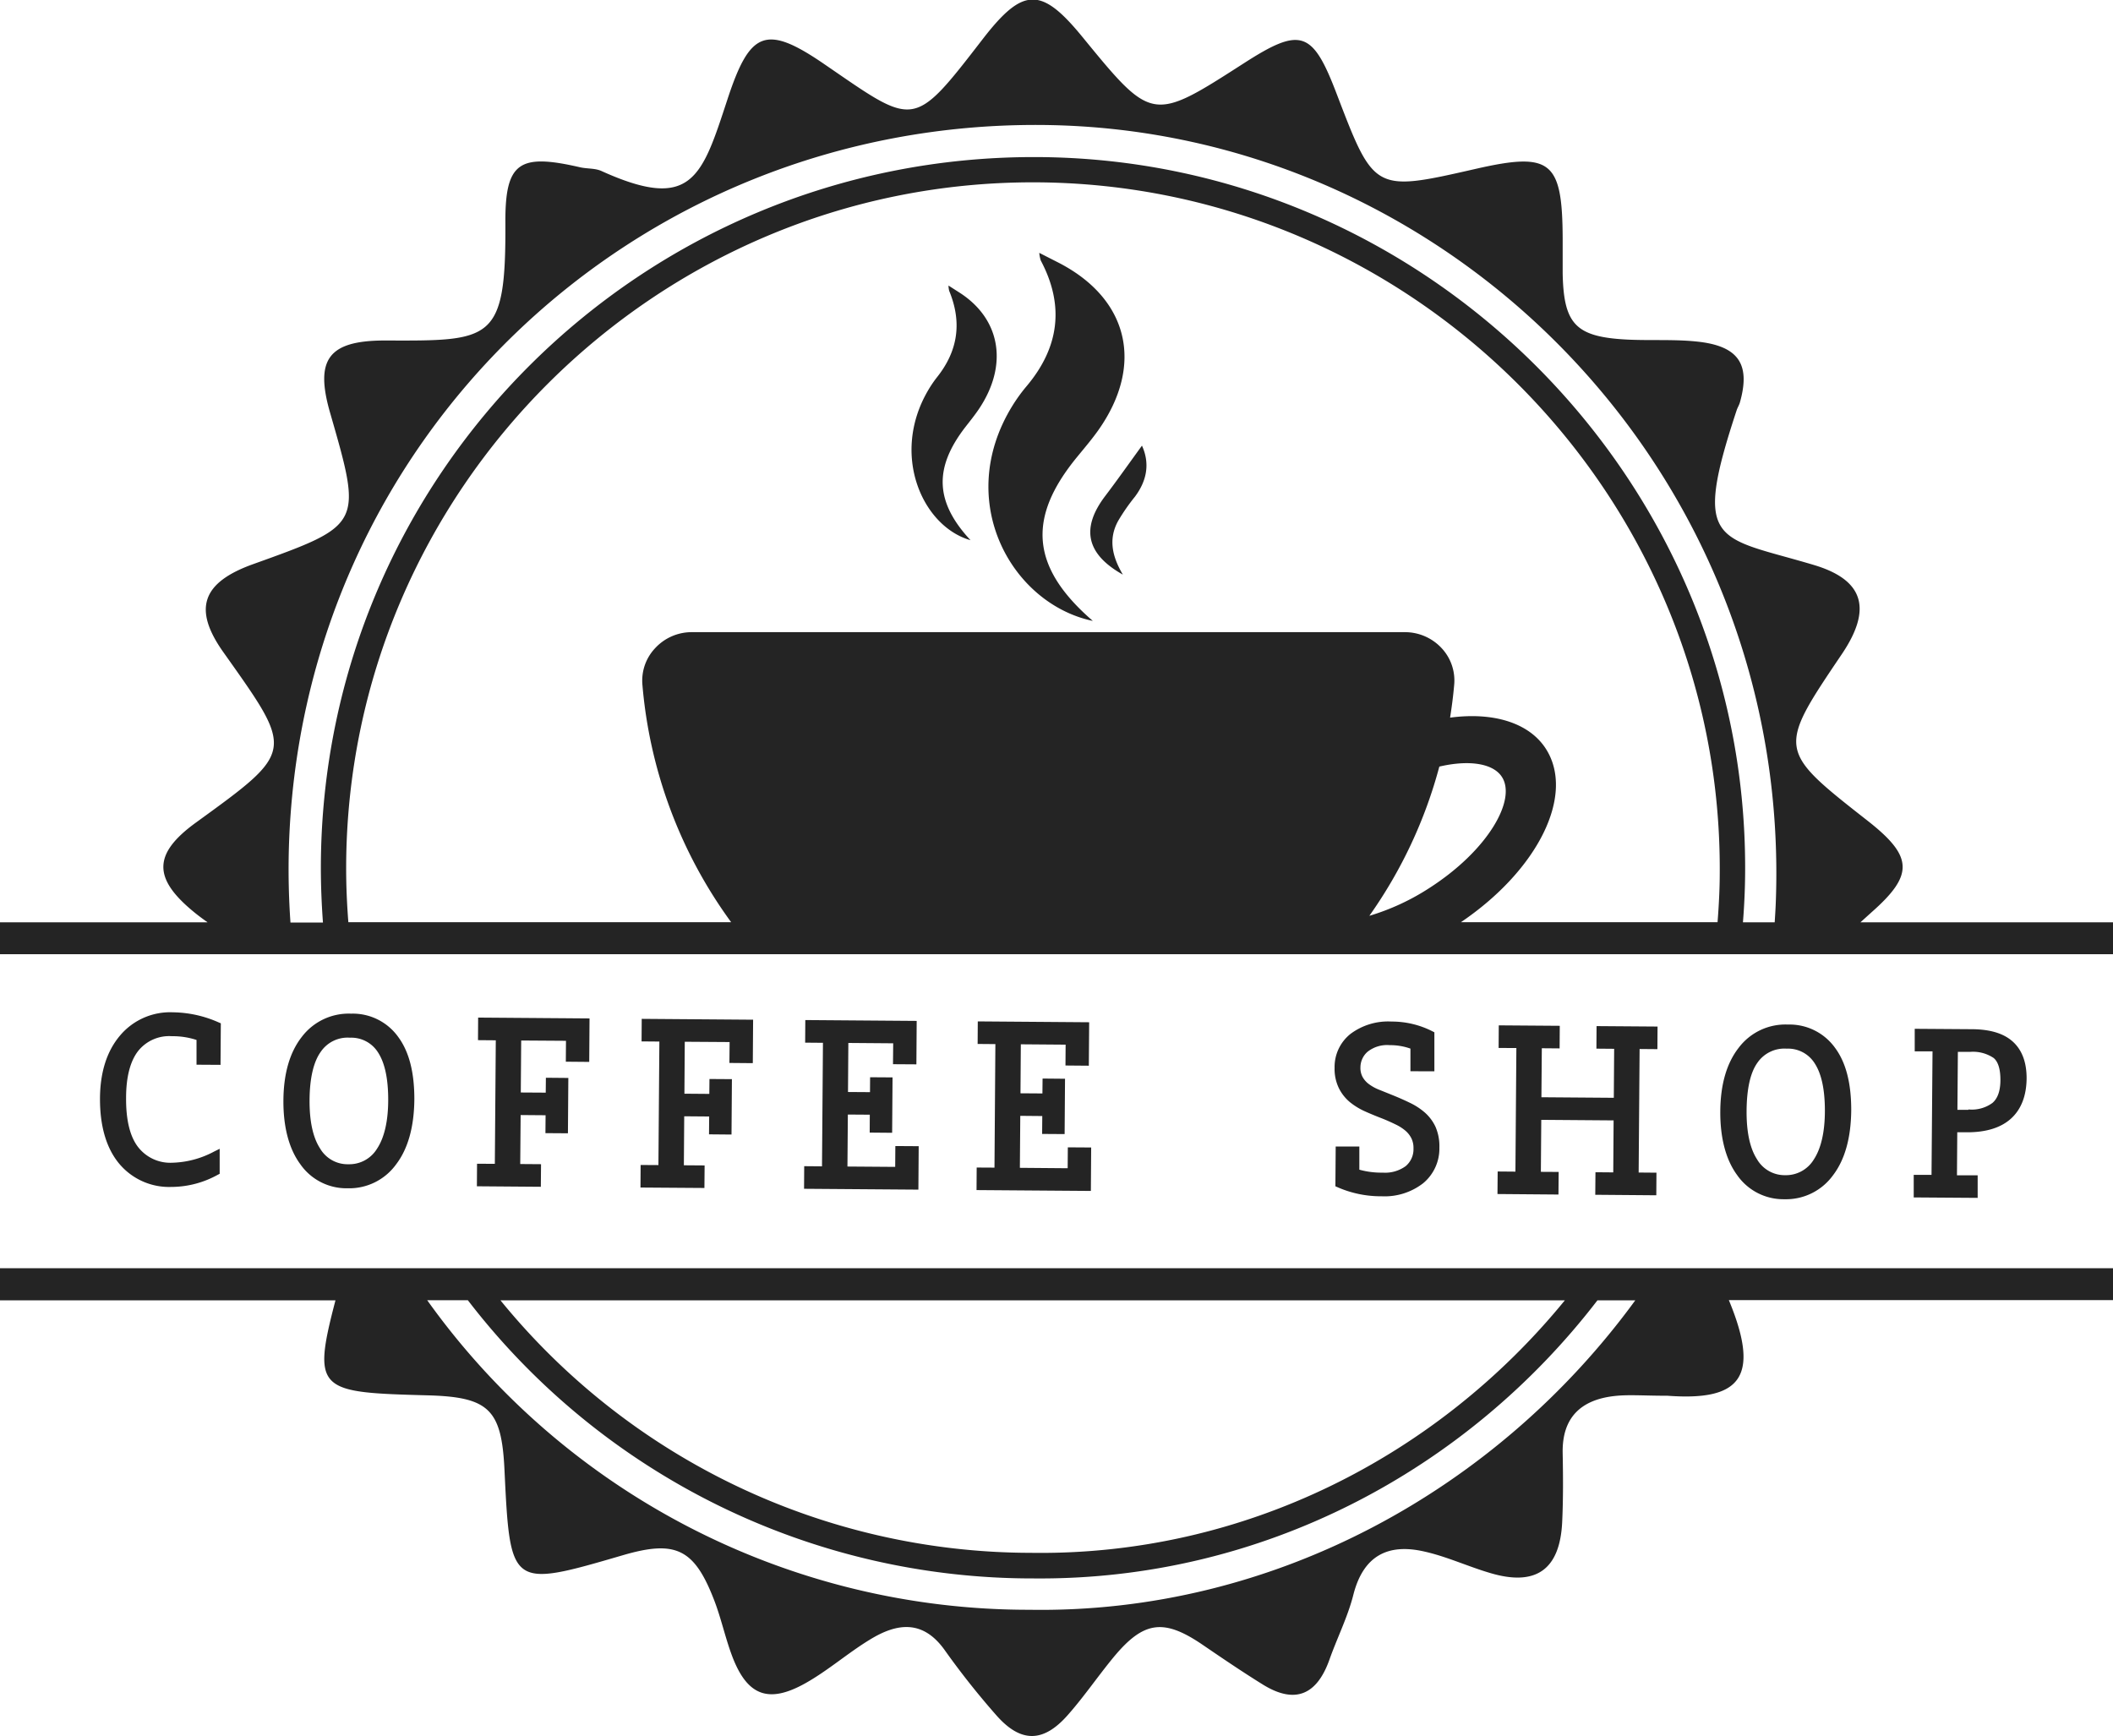
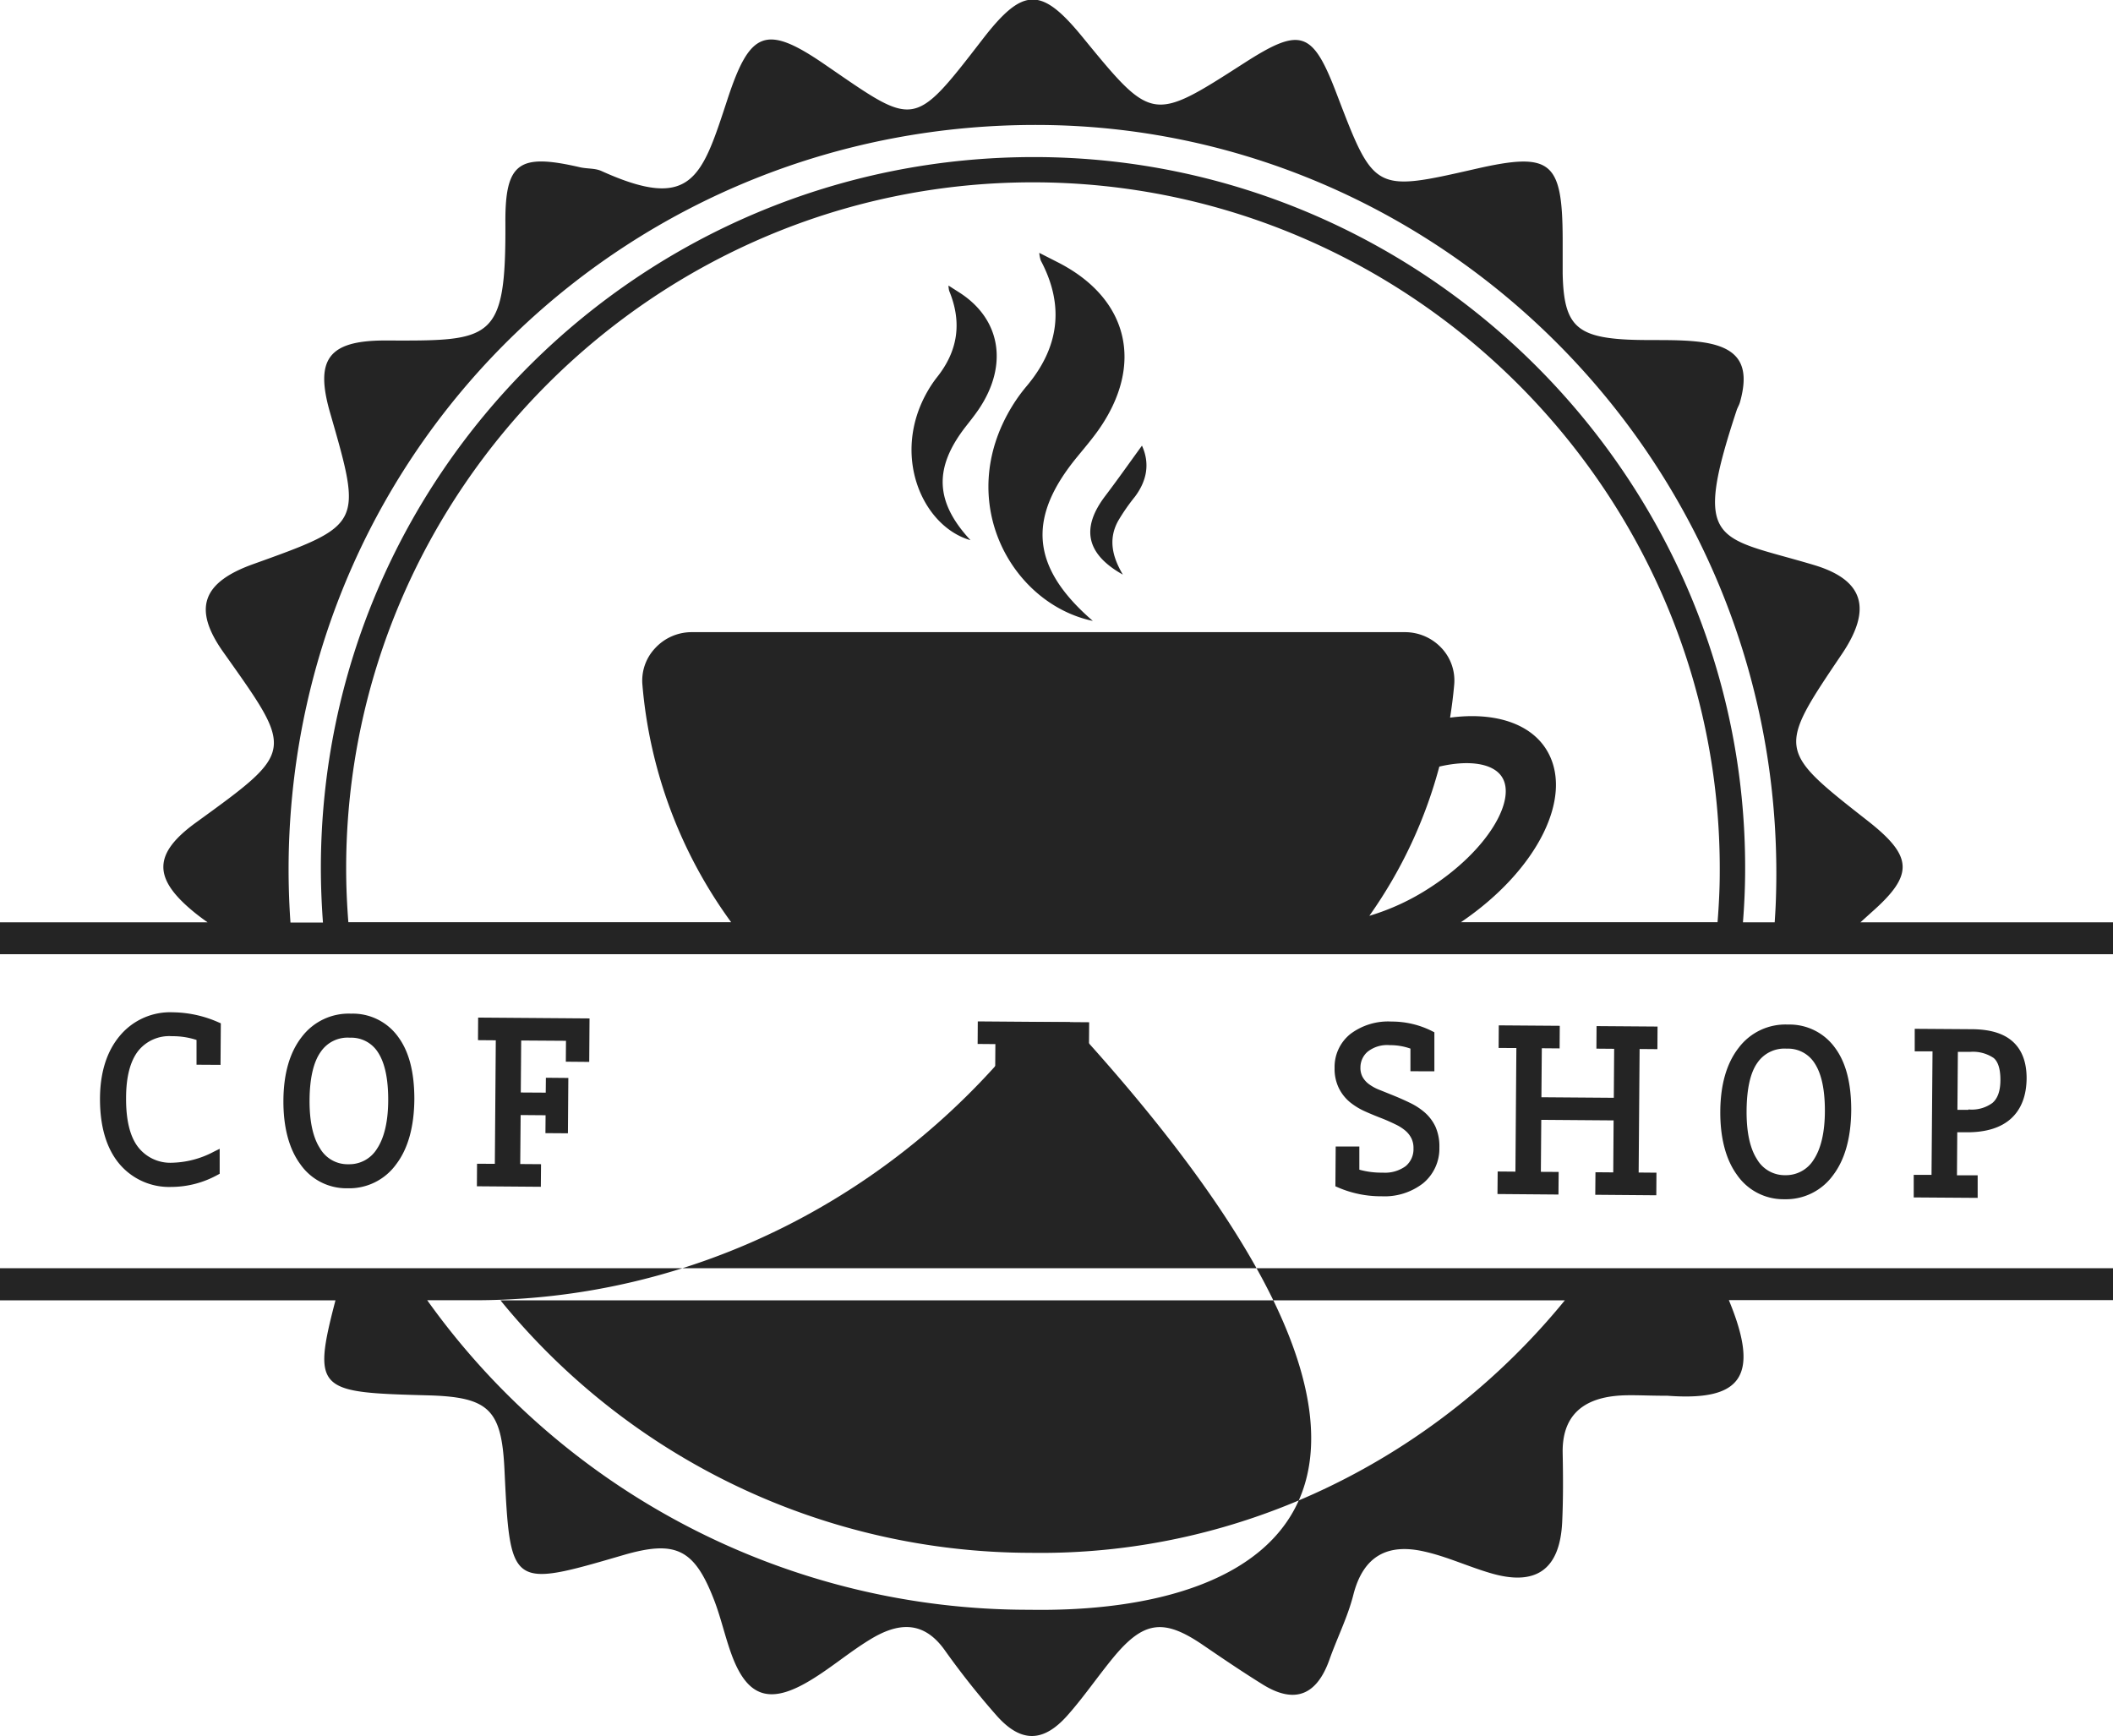
<svg xmlns="http://www.w3.org/2000/svg" viewBox="0 0 422.65 347.26">
  <g id="Layer_2" data-name="Layer 2">
    <g id="Object">
      <path d="M218.59,124.2c-12.4-10.72-13.2-20.57-3.13-32.81,1.43-1.75,2.9-3.47,4.21-5.31,9.26-13.1,6.1-26.35-8-33.57l-3.79-1.93a6.76,6.76,0,0,0,.3,1.53c4.78,9,3.7,17.37-2.83,25.13a33,33,0,0,0-2.89,4C190.75,100.34,202.42,120.81,218.59,124.2Z" fill="#242424" />
      <path d="M194.12,108.05c-7.13-7.68-7.34-14.47-1-22.66.91-1.17,1.84-2.32,2.67-3.55,5.92-8.8,4.39-18-3.85-23.3l-2.22-1.42a4.92,4.92,0,0,0,.14,1.06c2.61,6.33,1.74,12-2.4,17.23a23.44,23.44,0,0,0-1.84,2.71C178.1,91,184.53,105.33,194.12,108.05Z" fill="#242424" />
      <path d="M224.6,114.94c-2.07-3.49-3-7.07-.92-10.79A39.89,39.89,0,0,1,227,99.37c2.48-3.3,3-6.76,1.42-10.23-2.47,3.39-4.87,6.81-7.4,10.14C216.2,105.67,217.25,110.82,224.6,114.94Z" fill="#242424" />
      <path d="M44.11,213l.06-8.31-.47-.2a23.16,23.16,0,0,0-9.11-2A13.09,13.09,0,0,0,24,207.15c-2.62,3.09-4,7.36-4,12.69s1.21,9.67,3.72,12.78a13,13,0,0,0,10.54,4.8h.14A19.28,19.28,0,0,0,43.54,235l.4-.21,0-5-1.11.55a18.71,18.71,0,0,1-8.39,2.24,8.15,8.15,0,0,1-6.79-3.1c-1.64-2.09-2.46-5.41-2.43-9.87,0-4.25.86-7.43,2.46-9.44a7.94,7.94,0,0,1,6.71-2.9,15.28,15.28,0,0,1,4.92.75l0,4.95Z" fill="#242424" />
      <path d="M69.47,237.69h.12a11.57,11.57,0,0,0,9.63-4.77c2.39-3.12,3.62-7.52,3.66-13.08,0-5.23-1-9.4-3.22-12.41a11.17,11.17,0,0,0-9.45-4.67,11.77,11.77,0,0,0-9.86,4.67c-2.39,3.06-3.62,7.31-3.66,12.63s1.09,9.7,3.37,12.8A11.24,11.24,0,0,0,69.47,237.69Zm-5.33-27.27A6.48,6.48,0,0,1,70,207.57a6.31,6.31,0,0,1,5.65,3c1.34,2.09,2,5.25,2,9.41,0,4.32-.79,7.62-2.24,9.8a6.48,6.48,0,0,1-5.69,3.1A6.38,6.38,0,0,1,64,229.69c-1.42-2.2-2.12-5.48-2.08-9.77S62.72,212.41,64.14,210.42Z" fill="#242424" />
      <polygon points="95.42 232.78 95.39 237.29 108.18 237.39 108.22 232.87 104.06 232.84 104.14 223.04 109.13 223.08 109.1 226.66 113.6 226.69 113.68 215.62 109.19 215.58 109.16 218.56 104.17 218.53 104.25 208.13 113.21 208.19 113.18 212.37 117.86 212.41 117.92 203.72 95.64 203.55 95.61 208.06 99.17 208.09 98.98 232.8 95.42 232.78" fill="#242424" />
-       <polygon points="128.14 233.03 128.11 237.54 140.9 237.63 140.94 233.12 136.79 233.09 136.86 223.29 141.85 223.33 141.82 226.9 146.32 226.94 146.4 215.86 141.91 215.83 141.88 218.81 136.9 218.77 136.97 208.38 145.94 208.44 145.9 212.62 150.58 212.66 150.64 203.97 128.36 203.8 128.33 208.31 131.89 208.34 131.7 233.05 128.14 233.03" fill="#242424" />
-       <polygon points="160.86 233.27 160.83 237.79 183.7 237.96 183.76 229.27 179.09 229.24 179.06 233.41 169.51 233.34 169.59 222.94 173.98 222.97 173.96 226.55 178.45 226.59 178.53 215.51 174.04 215.48 174.02 218.46 169.62 218.43 169.69 208.62 178.66 208.69 178.62 212.87 183.3 212.9 183.36 204.21 161.08 204.04 161.05 208.56 164.61 208.59 164.42 233.3 160.86 233.27" fill="#242424" />
      <polygon points="195.36 233.54 195.33 238.05 218.2 238.22 218.26 229.53 213.59 229.5 213.56 233.68 204 233.6 204.08 223.2 208.48 223.24 208.45 226.82 212.95 226.85 213.03 215.78 208.54 215.74 208.51 218.72 204.12 218.69 204.19 208.89 213.15 208.96 213.12 213.13 217.79 213.17 217.86 204.48 195.58 204.31 195.55 208.82 199.1 208.85 198.92 233.56 195.36 233.54" fill="#242424" />
      <path d="M286.91,214.29l0-7.8-.41-.21a17.88,17.88,0,0,0-8.16-1.94,12.55,12.55,0,0,0-8.21,2.47,8.45,8.45,0,0,0-3.18,6.8,8.8,8.8,0,0,0,.86,4.06,8.63,8.63,0,0,0,2.25,2.83,13.79,13.79,0,0,0,3,1.82c1.05.47,2.12.91,3.18,1.32s2.07.87,2.91,1.28a8.8,8.8,0,0,1,2,1.28,4.88,4.88,0,0,1,1.17,1.51,4.37,4.37,0,0,1,.41,2,4.41,4.41,0,0,1-1.56,3.55,7,7,0,0,1-4.59,1.3,16.38,16.38,0,0,1-4.68-.59l0-4.63-4.73,0-.06,7.95.46.2a21.56,21.56,0,0,0,8.65,1.8h.15a12.57,12.57,0,0,0,8.27-2.59,9,9,0,0,0,3.27-7.15,9.67,9.67,0,0,0-.79-4.19,8.73,8.73,0,0,0-2.13-2.83,13.2,13.2,0,0,0-2.94-1.92c-1.05-.51-2.15-1-3.26-1.45s-2.1-.85-3-1.21a8.84,8.84,0,0,1-2.06-1.16,4.48,4.48,0,0,1-1.21-1.42,3.81,3.81,0,0,1-.4-1.87,4.14,4.14,0,0,1,1.44-3.13,6.29,6.29,0,0,1,4.41-1.31,12.15,12.15,0,0,1,4.15.69l0,4.53Z" fill="#242424" />
      <polygon points="299.57 234.33 299.53 238.84 311.73 238.94 311.77 234.42 308.21 234.4 308.29 224 322.76 224.11 322.69 234.51 319.13 234.48 319.09 238.99 331.3 239.09 331.33 234.57 327.77 234.54 327.96 209.83 331.52 209.86 331.55 205.34 319.35 205.25 319.32 209.76 322.87 209.79 322.8 219.59 308.32 219.48 308.4 209.68 311.96 209.71 311.99 205.19 299.79 205.1 299.76 209.62 303.31 209.64 303.12 234.36 299.57 234.33" fill="#242424" />
      <path d="M356.84,239.88H357a11.6,11.6,0,0,0,9.63-4.77c2.39-3.12,3.62-7.52,3.66-13.08,0-5.23-1-9.41-3.22-12.41a11.2,11.2,0,0,0-9.45-4.68,11.7,11.7,0,0,0-9.86,4.67c-2.39,3.07-3.62,7.32-3.66,12.64s1.09,9.7,3.37,12.8A11.27,11.27,0,0,0,356.84,239.88Zm-5.33-27.28a6.55,6.55,0,0,1,5.86-2.84,6.29,6.29,0,0,1,5.65,3c1.34,2.08,2,5.25,2,9.41,0,4.32-.79,7.62-2.24,9.8a6.51,6.51,0,0,1-5.69,3.1,6.4,6.4,0,0,1-5.65-3.19c-1.42-2.2-2.12-5.49-2.08-9.77S350.09,214.6,351.51,212.6Z" fill="#242424" />
      <path d="M382.79,235l0,4.52,12.79.09,0-4.51-4.14,0,.06-8.61,2,0c3.76,0,6.72-.9,8.75-2.74s3.1-4.57,3.12-8.08c0-3.11-.87-5.55-2.68-7.24s-4.54-2.53-8.2-2.56l-11.5-.08,0,4.51,3.56,0L386.35,235Zm10.94-13h-2.2l.09-11.6,2.5,0a7.39,7.39,0,0,1,4.66,1.23c.91.77,1.36,2.26,1.35,4.44s-.56,3.67-1.61,4.56A7,7,0,0,1,393.73,221.92Z" fill="#242424" />
      <path d="M372.13,184.49l2.21-2c8.5-7.49,8.35-11.15-.73-18.28C355.48,150,355.48,150,368.44,130.8c6-8.91,4.5-14.77-5.63-17.79-19.38-5.8-24.48-3.63-15.42-31,.19-.55.5-1,.66-1.61,2.05-7.35-.17-11-7.94-12-4.86-.6-9.84-.23-14.75-.48-10.2-.54-12.6-3.08-12.79-13.3,0-2.32,0-4.63,0-7-.07-15.42-2.37-17.26-17.31-13.86-20.39,4.65-20.39,4.65-27.9-15-4.82-12.64-7.18-13.42-18.52-6.13-18.37,11.81-18.37,11.81-32.34-5.25-8.18-10-11.83-10-19.81.28-14.23,18.42-13.54,17.69-31.9,5.11-11.68-8-14.82-6.48-19.28,7.1-5.13,15.6-7.09,22.54-25.22,14.33-1.27-.57-2.86-.42-4.27-.74-12.14-2.8-15-1.05-14.93,11.08.12,23.88-2.66,23.64-24.09,23.57-11.42,0-14.05,3.87-10.94,14.57C72.49,105,72.49,105,50.59,112.86c-10.12,3.64-12.08,8.89-5.93,17.57,14.17,20,14.45,19.66-5.47,34.11-8.59,6.23-8.6,11.13-.52,17.79.91.76,1.88,1.47,2.85,2.16H0v6.38H422.65v-6.38ZM69.24,173.32C69.47,97.94,131.11,36.5,206.57,36.47c75.75,0,137.82,62.17,137.42,138,0,3.37-.18,6.71-.44,10H292.21c15.44-10.45,22.9-25.48,17-34.69-3.3-5.14-10.37-7.4-19.16-6.23.35-2.2.63-4.4.82-6.55a9.47,9.47,0,0,0-2.48-7.32,10,10,0,0,0-7.33-3.23H138.31A9.93,9.93,0,0,0,131,129.7,9.44,9.44,0,0,0,128.5,137a93.86,93.86,0,0,0,17.75,47.47H69.68C69.39,180.8,69.23,177.08,69.24,173.32Zm204.66,9.87a93.1,93.1,0,0,0,14-29.85c6-1.4,10.79-.63,12.52,2.07,1.43,2.21.84,5.77-1.61,9.77-2.7,4.41-7.27,8.82-12.86,12.42A46.34,46.34,0,0,1,273.9,183.19ZM57.76,170.54C59.67,88.19,126.71,24.27,208.51,25S358.58,95.1,355.19,180.77c-.05,1.24-.13,2.48-.21,3.72h-6.35c.28-3.51.44-7.06.44-10.63.19-78.08-63.76-142.19-141.8-142.44-78.89-.25-143,63.42-143.09,142.11,0,3.69.15,7.34.42,11H58.1Q57.61,177.59,57.76,170.54Z" fill="#242424" />
-       <path d="M0,260.11H67.1c-4.77,18.23-3.33,18.41,18.5,19,12.16.33,14.72,2.8,15.3,14.77,1.15,23.79,1.15,23.79,23.78,17.18,10.32-3,14.1-1.31,18,8.59,1.5,3.74,2.32,7.75,3.73,11.52,3,8,7.25,9.71,14.73,5.5,4.48-2.52,8.43-6,12.81-8.67,5.49-3.39,10.69-4.06,15.07,2.15A158.38,158.38,0,0,0,199.2,343c4.93,5.66,9.47,5.67,14.43,0,3.23-3.66,6-7.74,9.11-11.51,6-7.24,10-7.76,17.66-2.59,4,2.73,8.07,5.5,12.22,8.07,6.48,4,10.81,2,13.3-5,1.54-4.35,3.67-8.55,4.79-13,2-7.81,6.93-10.3,14.23-8.61,4.47,1,8.73,3,13.14,4.29q13.69,4.08,14.39-10.14c.22-4.63.19-9.27.1-13.9-.12-7.08,3.67-10.6,10.31-11.36,2.86-.33,5.79-.06,10.68-.06,14.4,1.06,18.73-3.51,12.25-19.13h76.84v-6.38H0Zm313,0c-25.48,31.22-64.21,51.15-106.89,50.5a137,137,0,0,1-106-50.5ZM205.85,322a147.81,147.81,0,0,1-120.4-61.92h8.13A142.35,142.35,0,0,0,206.7,315.73c45.65.44,86.66-21.57,112.82-55.62h7.57C299.62,297.78,254.93,322.83,205.85,322Z" fill="#242424" />
+       <path d="M0,260.11H67.1c-4.77,18.23-3.33,18.41,18.5,19,12.16.33,14.72,2.8,15.3,14.77,1.15,23.79,1.15,23.79,23.78,17.18,10.32-3,14.1-1.31,18,8.59,1.5,3.74,2.32,7.75,3.73,11.52,3,8,7.25,9.71,14.73,5.5,4.48-2.52,8.43-6,12.81-8.67,5.49-3.39,10.69-4.06,15.07,2.15A158.38,158.38,0,0,0,199.2,343c4.93,5.66,9.47,5.67,14.43,0,3.23-3.66,6-7.74,9.11-11.51,6-7.24,10-7.76,17.66-2.59,4,2.73,8.07,5.5,12.22,8.07,6.48,4,10.81,2,13.3-5,1.54-4.35,3.67-8.55,4.79-13,2-7.81,6.93-10.3,14.23-8.61,4.47,1,8.73,3,13.14,4.29q13.69,4.08,14.39-10.14c.22-4.63.19-9.27.1-13.9-.12-7.08,3.67-10.6,10.31-11.36,2.86-.33,5.79-.06,10.68-.06,14.4,1.06,18.73-3.51,12.25-19.13h76.84v-6.38H0Zm313,0c-25.48,31.22-64.21,51.15-106.89,50.5a137,137,0,0,1-106-50.5ZM205.85,322a147.81,147.81,0,0,1-120.4-61.92h8.13c45.65.44,86.66-21.57,112.82-55.62h7.57C299.62,297.78,254.93,322.83,205.85,322Z" fill="#242424" />
    </g>
  </g>
</svg>